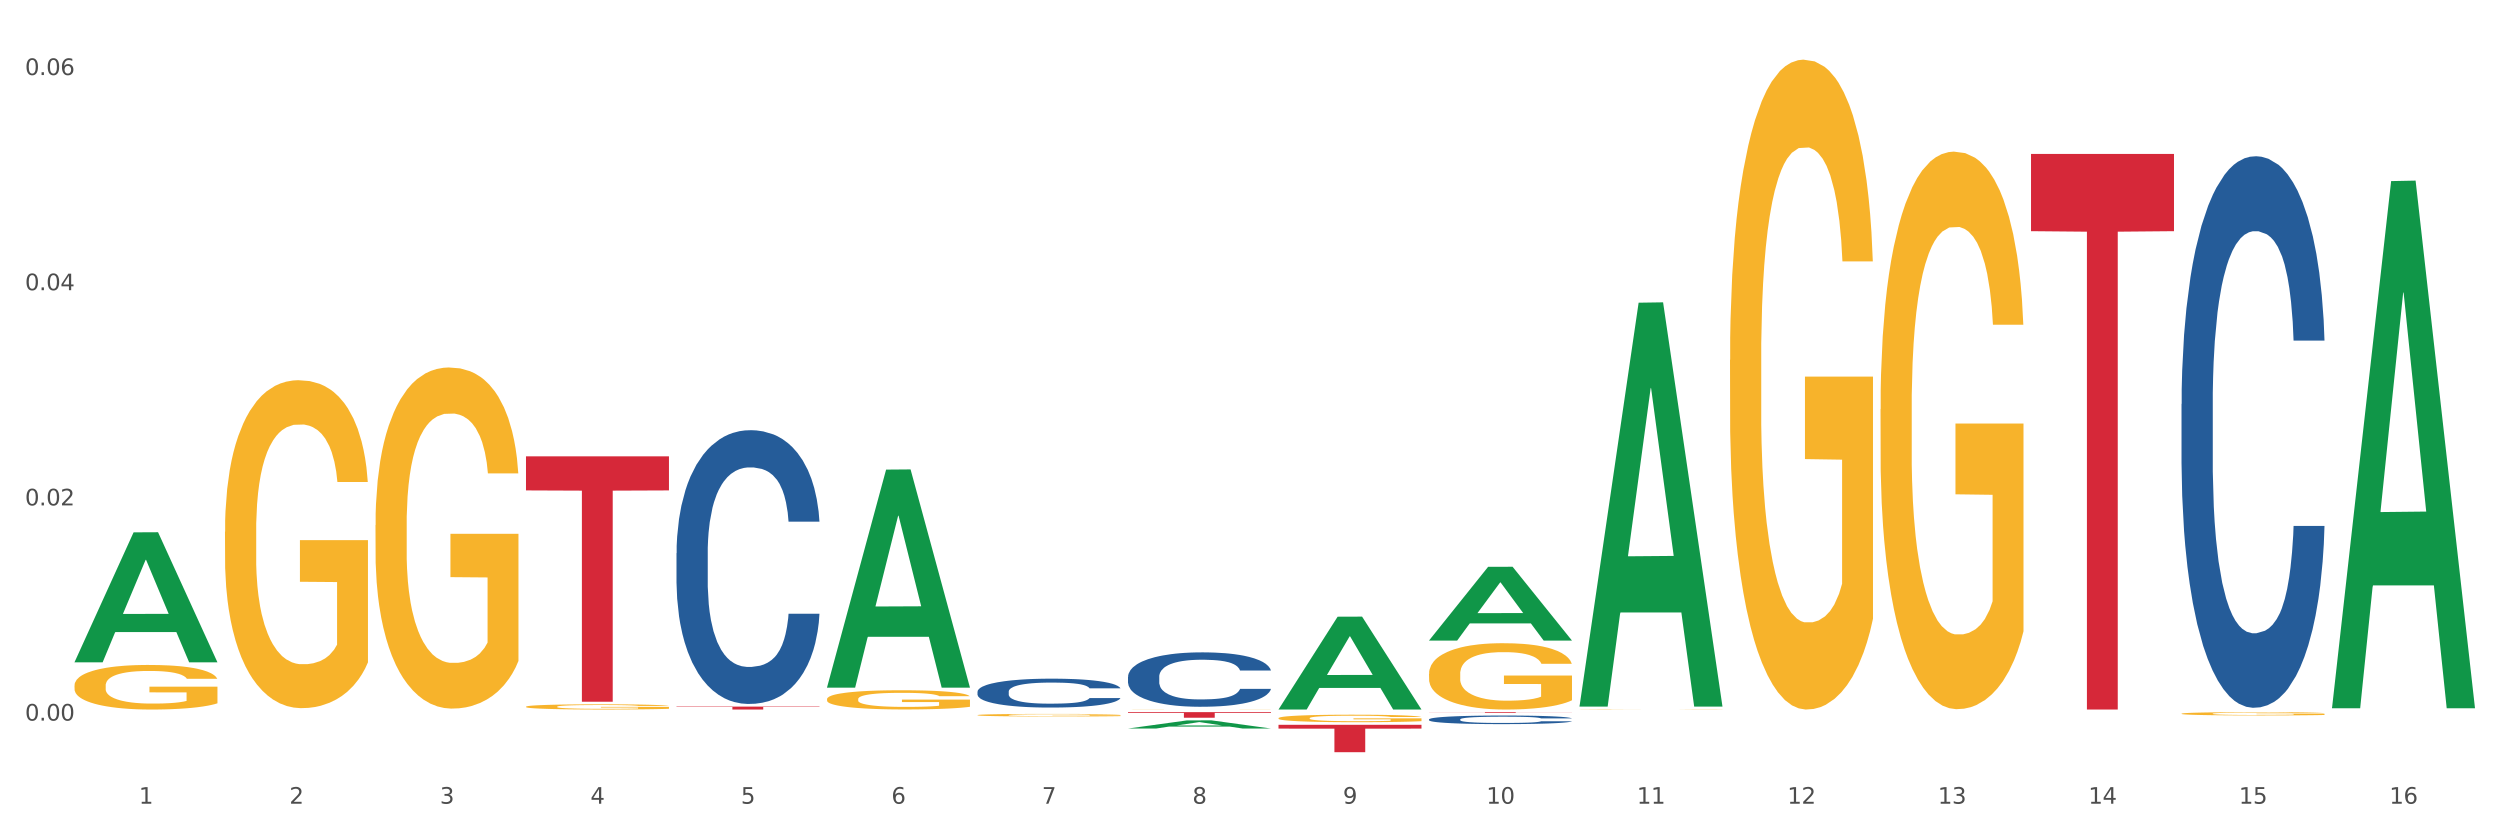
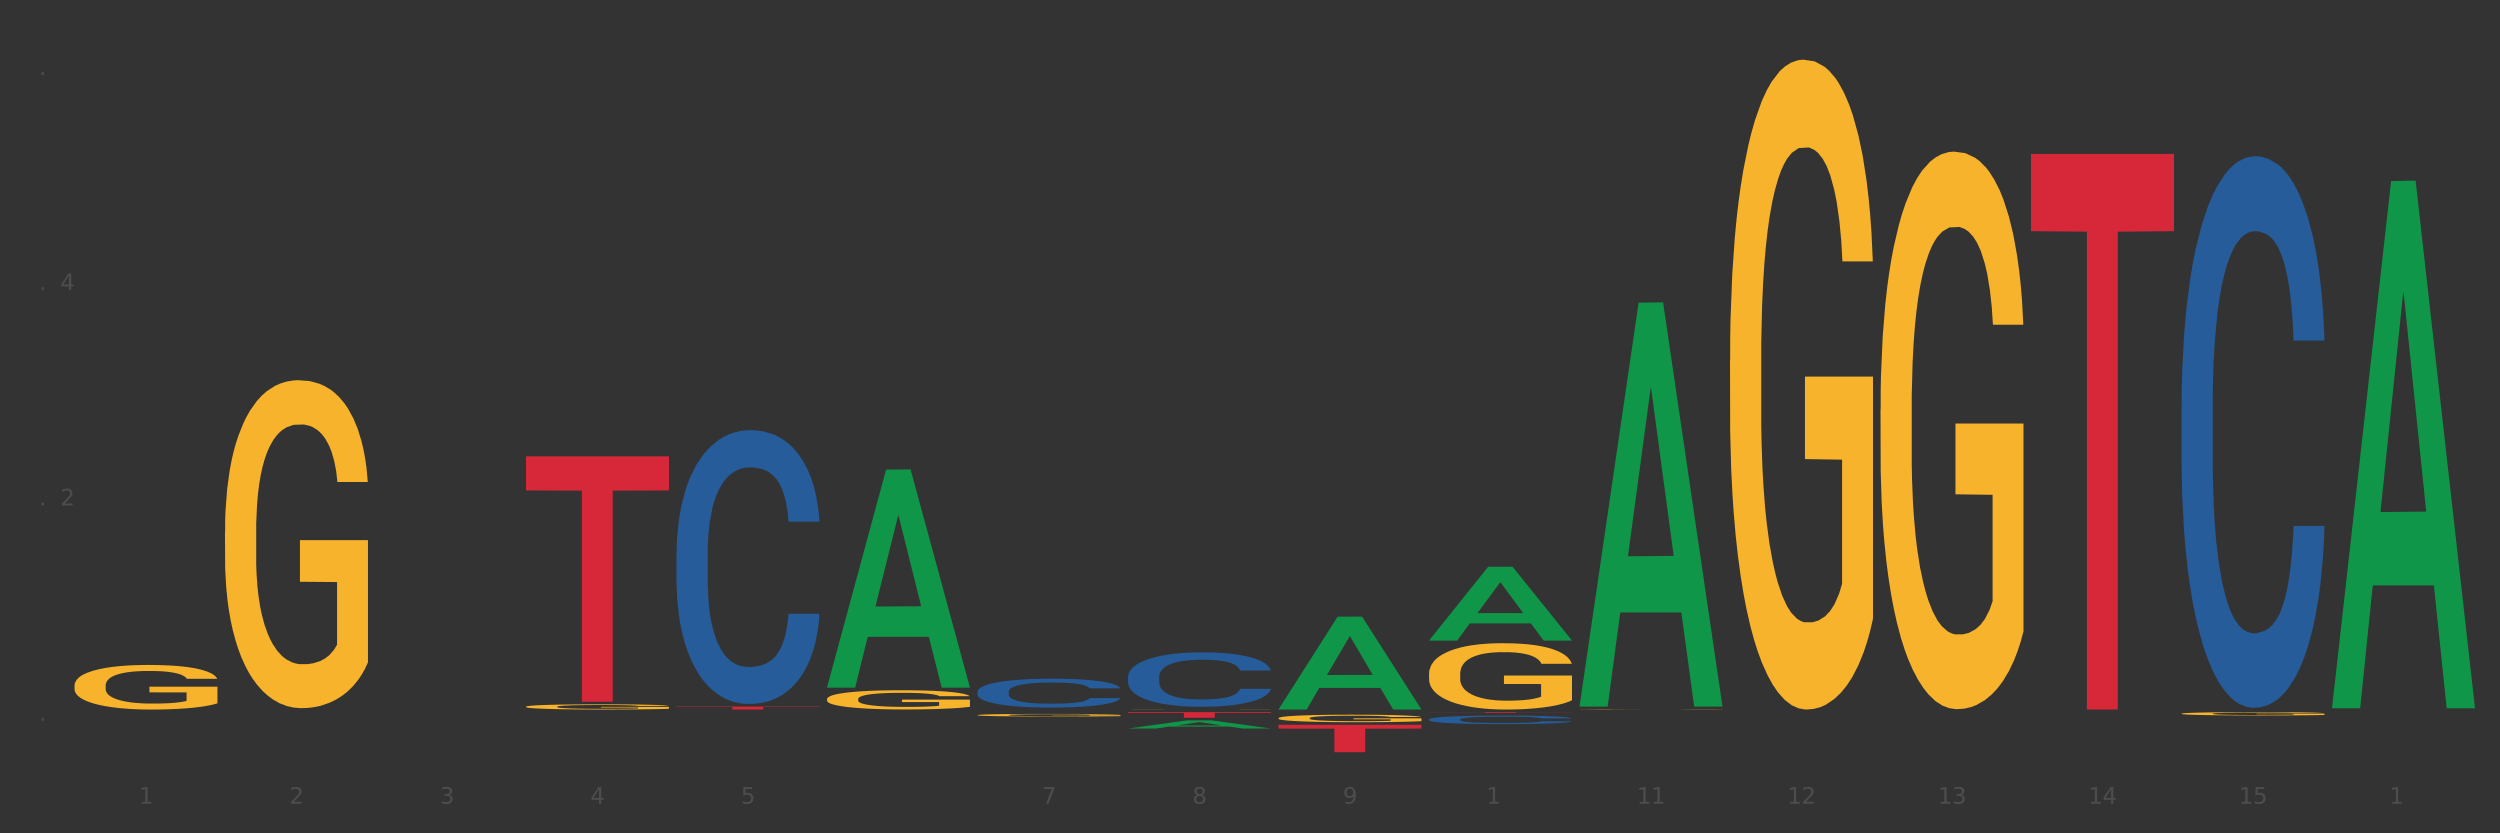
<svg xmlns="http://www.w3.org/2000/svg" xmlns:xlink="http://www.w3.org/1999/xlink" width="1080pt" height="360pt" viewBox="0 0 1080 360" version="1.1">
  <rect x="0" y="0" width="1080" height="360" fill="#333333" stroke="none" />
  <defs>
    <style type="text/css">*{stroke-linejoin: round; stroke-linecap: butt}</style>
  </defs>
  <g id="figure_1">
    <g id="patch_1">
-       <path d="M 0 360  L 1080 360  L 1080 0  L 0 0  z " style="fill: #ffffff; stroke: #ffffff; stroke-linejoin: miter" />
-     </g>
+       </g>
    <g id="axes_1">
      <g id="matplotlib.axis_1">
        <g id="xtick_1">
          <g id="text_1">
            <g style="fill: #4d4d4d" transform="translate(60.004 347.204) scale(0.096 -0.096)">
              <defs>
                <path id="DejaVuSans-31" d="M 794 531  L 1825 531  L 1825 4091  L 703 3866  L 703 4441  L 1819 4666  L 2450 4666  L 2450 531  L 3481 531  L 3481 0  L 794 0  L 794 531  z " transform="scale(0.016)" />
              </defs>
              <use xlink:href="#DejaVuSans-31" />
            </g>
          </g>
        </g>
        <g id="xtick_2">
          <g id="text_2">
            <g style="fill: #4d4d4d" transform="translate(125.021 347.204) scale(0.096 -0.096)">
              <defs>
                <path id="DejaVuSans-32" d="M 1228 531  L 3431 531  L 3431 0  L 469 0  L 469 531  Q 828 903 1448 1529  Q 2069 2156 2228 2338  Q 2531 2678 2651 2914  Q 2772 3150 2772 3378  Q 2772 3750 2511 3984  Q 2250 4219 1831 4219  Q 1534 4219 1204 4116  Q 875 4013 500 3803  L 500 4441  Q 881 4594 1212 4672  Q 1544 4750 1819 4750  Q 2544 4750 2975 4387  Q 3406 4025 3406 3419  Q 3406 3131 3298 2873  Q 3191 2616 2906 2266  Q 2828 2175 2409 1742  Q 1991 1309 1228 531  z " transform="scale(0.016)" />
              </defs>
              <use xlink:href="#DejaVuSans-32" />
            </g>
          </g>
        </g>
        <g id="xtick_3">
          <g id="text_3">
            <g style="fill: #4d4d4d" transform="translate(190.039 347.204) scale(0.096 -0.096)">
              <defs>
                <path id="DejaVuSans-33" d="M 2597 2516  Q 3050 2419 3304 2112  Q 3559 1806 3559 1356  Q 3559 666 3084 287  Q 2609 -91 1734 -91  Q 1441 -91 1130 -33  Q 819 25 488 141  L 488 750  Q 750 597 1062 519  Q 1375 441 1716 441  Q 2309 441 2620 675  Q 2931 909 2931 1356  Q 2931 1769 2642 2001  Q 2353 2234 1838 2234  L 1294 2234  L 1294 2753  L 1863 2753  Q 2328 2753 2575 2939  Q 2822 3125 2822 3475  Q 2822 3834 2567 4026  Q 2313 4219 1838 4219  Q 1578 4219 1281 4162  Q 984 4106 628 3988  L 628 4550  Q 988 4650 1302 4700  Q 1616 4750 1894 4750  Q 2613 4750 3031 4423  Q 3450 4097 3450 3541  Q 3450 3153 3228 2886  Q 3006 2619 2597 2516  z " transform="scale(0.016)" />
              </defs>
              <use xlink:href="#DejaVuSans-33" />
            </g>
          </g>
        </g>
        <g id="xtick_4">
          <g id="text_4">
            <g style="fill: #4d4d4d" transform="translate(255.056 347.204) scale(0.096 -0.096)">
              <defs>
                <path id="DejaVuSans-34" d="M 2419 4116  L 825 1625  L 2419 1625  L 2419 4116  z M 2253 4666  L 3047 4666  L 3047 1625  L 3713 1625  L 3713 1100  L 3047 1100  L 3047 0  L 2419 0  L 2419 1100  L 313 1100  L 313 1709  L 2253 4666  z " transform="scale(0.016)" />
              </defs>
              <use xlink:href="#DejaVuSans-34" />
            </g>
          </g>
        </g>
        <g id="xtick_5">
          <g id="text_5">
            <g style="fill: #4d4d4d" transform="translate(320.073 347.204) scale(0.096 -0.096)">
              <defs>
                <path id="DejaVuSans-35" d="M 691 4666  L 3169 4666  L 3169 4134  L 1269 4134  L 1269 2991  Q 1406 3038 1543 3061  Q 1681 3084 1819 3084  Q 2600 3084 3056 2656  Q 3513 2228 3513 1497  Q 3513 744 3044 326  Q 2575 -91 1722 -91  Q 1428 -91 1123 -41  Q 819 9 494 109  L 494 744  Q 775 591 1075 516  Q 1375 441 1709 441  Q 2250 441 2565 725  Q 2881 1009 2881 1497  Q 2881 1984 2565 2268  Q 2250 2553 1709 2553  Q 1456 2553 1204 2497  Q 953 2441 691 2322  L 691 4666  z " transform="scale(0.016)" />
              </defs>
              <use xlink:href="#DejaVuSans-35" />
            </g>
          </g>
        </g>
        <g id="xtick_6">
          <g id="text_6">
            <g style="fill: #4d4d4d" transform="translate(385.09 347.204) scale(0.096 -0.096)">
              <defs>
-                 <path id="DejaVuSans-36" d="M 2113 2584  Q 1688 2584 1439 2293  Q 1191 2003 1191 1497  Q 1191 994 1439 701  Q 1688 409 2113 409  Q 2538 409 2786 701  Q 3034 994 3034 1497  Q 3034 2003 2786 2293  Q 2538 2584 2113 2584  z M 3366 4563  L 3366 3988  Q 3128 4100 2886 4159  Q 2644 4219 2406 4219  Q 1781 4219 1451 3797  Q 1122 3375 1075 2522  Q 1259 2794 1537 2939  Q 1816 3084 2150 3084  Q 2853 3084 3261 2657  Q 3669 2231 3669 1497  Q 3669 778 3244 343  Q 2819 -91 2113 -91  Q 1303 -91 875 529  Q 447 1150 447 2328  Q 447 3434 972 4092  Q 1497 4750 2381 4750  Q 2619 4750 2861 4703  Q 3103 4656 3366 4563  z " transform="scale(0.016)" />
-               </defs>
+                 </defs>
              <use xlink:href="#DejaVuSans-36" />
            </g>
          </g>
        </g>
        <g id="xtick_7">
          <g id="text_7">
            <g style="fill: #4d4d4d" transform="translate(450.108 347.204) scale(0.096 -0.096)">
              <defs>
                <path id="DejaVuSans-37" d="M 525 4666  L 3525 4666  L 3525 4397  L 1831 0  L 1172 0  L 2766 4134  L 525 4134  L 525 4666  z " transform="scale(0.016)" />
              </defs>
              <use xlink:href="#DejaVuSans-37" />
            </g>
          </g>
        </g>
        <g id="xtick_8">
          <g id="text_8">
            <g style="fill: #4d4d4d" transform="translate(515.125 347.204) scale(0.096 -0.096)">
              <defs>
                <path id="DejaVuSans-38" d="M 2034 2216  Q 1584 2216 1326 1975  Q 1069 1734 1069 1313  Q 1069 891 1326 650  Q 1584 409 2034 409  Q 2484 409 2743 651  Q 3003 894 3003 1313  Q 3003 1734 2745 1975  Q 2488 2216 2034 2216  z M 1403 2484  Q 997 2584 770 2862  Q 544 3141 544 3541  Q 544 4100 942 4425  Q 1341 4750 2034 4750  Q 2731 4750 3128 4425  Q 3525 4100 3525 3541  Q 3525 3141 3298 2862  Q 3072 2584 2669 2484  Q 3125 2378 3379 2068  Q 3634 1759 3634 1313  Q 3634 634 3220 271  Q 2806 -91 2034 -91  Q 1263 -91 848 271  Q 434 634 434 1313  Q 434 1759 690 2068  Q 947 2378 1403 2484  z M 1172 3481  Q 1172 3119 1398 2916  Q 1625 2713 2034 2713  Q 2441 2713 2670 2916  Q 2900 3119 2900 3481  Q 2900 3844 2670 4047  Q 2441 4250 2034 4250  Q 1625 4250 1398 4047  Q 1172 3844 1172 3481  z " transform="scale(0.016)" />
              </defs>
              <use xlink:href="#DejaVuSans-38" />
            </g>
          </g>
        </g>
        <g id="xtick_9">
          <g id="text_9">
            <g style="fill: #4d4d4d" transform="translate(580.142 347.204) scale(0.096 -0.096)">
              <defs>
                <path id="DejaVuSans-39" d="M 703 97  L 703 672  Q 941 559 1184 500  Q 1428 441 1663 441  Q 2288 441 2617 861  Q 2947 1281 2994 2138  Q 2813 1869 2534 1725  Q 2256 1581 1919 1581  Q 1219 1581 811 2004  Q 403 2428 403 3163  Q 403 3881 828 4315  Q 1253 4750 1959 4750  Q 2769 4750 3195 4129  Q 3622 3509 3622 2328  Q 3622 1225 3098 567  Q 2575 -91 1691 -91  Q 1453 -91 1209 -44  Q 966 3 703 97  z M 1959 2075  Q 2384 2075 2632 2365  Q 2881 2656 2881 3163  Q 2881 3666 2632 3958  Q 2384 4250 1959 4250  Q 1534 4250 1286 3958  Q 1038 3666 1038 3163  Q 1038 2656 1286 2365  Q 1534 2075 1959 2075  z " transform="scale(0.016)" />
              </defs>
              <use xlink:href="#DejaVuSans-39" />
            </g>
          </g>
        </g>
        <g id="xtick_10">
          <g id="text_10">
            <g style="fill: #4d4d4d" transform="translate(642.105 347.204) scale(0.096 -0.096)">
              <defs>
-                 <path id="DejaVuSans-30" d="M 2034 4250  Q 1547 4250 1301 3770  Q 1056 3291 1056 2328  Q 1056 1369 1301 889  Q 1547 409 2034 409  Q 2525 409 2770 889  Q 3016 1369 3016 2328  Q 3016 3291 2770 3770  Q 2525 4250 2034 4250  z M 2034 4750  Q 2819 4750 3233 4129  Q 3647 3509 3647 2328  Q 3647 1150 3233 529  Q 2819 -91 2034 -91  Q 1250 -91 836 529  Q 422 1150 422 2328  Q 422 3509 836 4129  Q 1250 4750 2034 4750  z " transform="scale(0.016)" />
-               </defs>
+                 </defs>
              <use xlink:href="#DejaVuSans-31" />
              <use xlink:href="#DejaVuSans-30" transform="translate(63.623 0)" />
            </g>
          </g>
        </g>
        <g id="xtick_11">
          <g id="text_11">
            <g style="fill: #4d4d4d" transform="translate(707.123 347.204) scale(0.096 -0.096)">
              <use xlink:href="#DejaVuSans-31" />
              <use xlink:href="#DejaVuSans-31" transform="translate(63.623 0)" />
            </g>
          </g>
        </g>
        <g id="xtick_12">
          <g id="text_12">
            <g style="fill: #4d4d4d" transform="translate(772.14 347.204) scale(0.096 -0.096)">
              <use xlink:href="#DejaVuSans-31" />
              <use xlink:href="#DejaVuSans-32" transform="translate(63.623 0)" />
            </g>
          </g>
        </g>
        <g id="xtick_13">
          <g id="text_13">
            <g style="fill: #4d4d4d" transform="translate(837.157 347.204) scale(0.096 -0.096)">
              <use xlink:href="#DejaVuSans-31" />
              <use xlink:href="#DejaVuSans-33" transform="translate(63.623 0)" />
            </g>
          </g>
        </g>
        <g id="xtick_14">
          <g id="text_14">
            <g style="fill: #4d4d4d" transform="translate(902.174 347.204) scale(0.096 -0.096)">
              <use xlink:href="#DejaVuSans-31" />
              <use xlink:href="#DejaVuSans-34" transform="translate(63.623 0)" />
            </g>
          </g>
        </g>
        <g id="xtick_15">
          <g id="text_15">
            <g style="fill: #4d4d4d" transform="translate(967.192 347.204) scale(0.096 -0.096)">
              <use xlink:href="#DejaVuSans-31" />
              <use xlink:href="#DejaVuSans-35" transform="translate(63.623 0)" />
            </g>
          </g>
        </g>
        <g id="xtick_16">
          <g id="text_16">
            <g style="fill: #4d4d4d" transform="translate(1032.209 347.204) scale(0.096 -0.096)">
              <use xlink:href="#DejaVuSans-31" />
              <use xlink:href="#DejaVuSans-36" transform="translate(63.623 0)" />
            </g>
          </g>
        </g>
        <g id="xtick_17" />
        <g id="xtick_18" />
        <g id="xtick_19" />
        <g id="xtick_20" />
        <g id="xtick_21" />
        <g id="xtick_22" />
        <g id="xtick_23" />
        <g id="xtick_24" />
        <g id="xtick_25" />
        <g id="xtick_26" />
        <g id="xtick_27" />
        <g id="xtick_28" />
        <g id="xtick_29" />
        <g id="xtick_30" />
        <g id="xtick_31" />
      </g>
      <g id="matplotlib.axis_2">
        <g id="ytick_1">
          <g id="text_17">
            <g style="fill: #4d4d4d" transform="translate(10.8 311.299) scale(0.096 -0.096)">
              <defs>
                <path id="DejaVuSans-2e" d="M 684 794  L 1344 794  L 1344 0  L 684 0  L 684 794  z " transform="scale(0.016)" />
              </defs>
              <use xlink:href="#DejaVuSans-30" />
              <use xlink:href="#DejaVuSans-2e" transform="translate(63.623 0)" />
              <use xlink:href="#DejaVuSans-30" transform="translate(95.41 0)" />
              <use xlink:href="#DejaVuSans-30" transform="translate(159.033 0)" />
            </g>
          </g>
        </g>
        <g id="ytick_2">
          <g id="text_18">
            <g style="fill: #4d4d4d" transform="translate(10.8 218.338) scale(0.096 -0.096)">
              <use xlink:href="#DejaVuSans-30" />
              <use xlink:href="#DejaVuSans-2e" transform="translate(63.623 0)" />
              <use xlink:href="#DejaVuSans-30" transform="translate(95.41 0)" />
              <use xlink:href="#DejaVuSans-32" transform="translate(159.033 0)" />
            </g>
          </g>
        </g>
        <g id="ytick_3">
          <g id="text_19">
            <g style="fill: #4d4d4d" transform="translate(10.8 125.378) scale(0.096 -0.096)">
              <use xlink:href="#DejaVuSans-30" />
              <use xlink:href="#DejaVuSans-2e" transform="translate(63.623 0)" />
              <use xlink:href="#DejaVuSans-30" transform="translate(95.41 0)" />
              <use xlink:href="#DejaVuSans-34" transform="translate(159.033 0)" />
            </g>
          </g>
        </g>
        <g id="ytick_4">
          <g id="text_20">
            <g style="fill: #4d4d4d" transform="translate(10.8 32.418) scale(0.096 -0.096)">
              <use xlink:href="#DejaVuSans-30" />
              <use xlink:href="#DejaVuSans-2e" transform="translate(63.623 0)" />
              <use xlink:href="#DejaVuSans-30" transform="translate(95.41 0)" />
              <use xlink:href="#DejaVuSans-36" transform="translate(159.033 0)" />
            </g>
          </g>
        </g>
        <g id="ytick_5" />
        <g id="ytick_6" />
        <g id="ytick_7" />
      </g>
      <g id="PolyCollection_1">
-         <path d="M 32.175 286.026  L 32.239 285.973  L 57.709 229.973  L 68.28 229.92  L 93.941 286.132  L 81.715 286.132  L 76.176 273.042  L 49.877 273.042  L 49.686 273.253  L 44.337 286.132  L 32.175 286.132  L 32.175 286.026  L 53.188 265.23  L 72.864 265.178  L 63.122 241.901  L 62.995 241.796  L 62.867 241.954  L 53.125 265.178  L 53.188 265.23  L 32.175 286.026  z " clip-path="url(#p5e6d573445)" style="fill: #109648" />
        <path d="M 552.313 313.124  L 614.079 313.124  L 614.079 314.767  L 589.783 314.778  L 589.783 324.95  L 576.463 324.95  L 576.463 314.778  L 552.313 314.767  L 552.313 313.135  L 552.313 313.124  z " clip-path="url(#p5e6d573445)" style="fill: #d62839" />
        <path d="M 487.296 307.652  L 549.062 307.652  L 549.062 307.988  L 524.765 307.99  L 524.765 310.07  L 511.446 310.07  L 511.446 307.99  L 487.296 307.988  L 487.296 307.654  L 487.296 307.652  z " clip-path="url(#p5e6d573445)" style="fill: #d62839" />
        <path d="M 292.244 305.243  L 354.01 305.243  L 354.01 305.421  L 329.714 305.422  L 329.714 306.524  L 316.394 306.524  L 316.394 305.422  L 292.244 305.421  L 292.244 305.244  L 292.244 305.243  z " clip-path="url(#p5e6d573445)" style="fill: #d62839" />
        <path d="M 227.227 197.126  L 288.993 197.126  L 288.993 211.858  L 264.696 211.958  L 264.696 303.137  L 251.377 303.137  L 251.377 211.958  L 227.227 211.858  L 227.227 197.226  L 227.227 197.126  z " clip-path="url(#p5e6d573445)" style="fill: #d62839" />
        <path d="M 292.244 238.98  L 292.317 238.872  L 292.317 235.848  L 292.536 231.743  L 293.339 224.182  L 294.361 218.457  L 296.113 211.76  L 297.063 208.952  L 298.304 205.819  L 300.859 200.742  L 303.78 196.422  L 305.824 194.045  L 307.357 192.533  L 310.788 189.833  L 312.76 188.644  L 314.804 187.672  L 316.556 187.024  L 319.477 186.268  L 321.813 185.944  L 324.514 185.836  L 326.778 185.944  L 329.771 186.376  L 334.152 187.672  L 335.831 188.428  L 338.094 189.725  L 340.431 191.453  L 342.329 193.181  L 344.519 195.666  L 346.782 198.906  L 348.973 203.011  L 350.506 206.791  L 351.747 210.788  L 352.842 215.649  L 353.645 220.942  L 354.01 225.37  L 340.65 225.37  L 340.284 221.374  L 339.554 217.053  L 338.824 214.136  L 338.021 211.76  L 336.78 209.06  L 335.685 207.331  L 333.86 205.279  L 332.18 203.983  L 330.793 203.227  L 329.114 202.579  L 325.536 201.931  L 322.981 201.931  L 321.375 202.147  L 319.404 202.687  L 317.724 203.443  L 315.753 204.739  L 314.22 206.143  L 312.687 207.98  L 311.811 209.276  L 310.496 211.652  L 309.62 213.596  L 308.452 216.945  L 307.795 219.321  L 306.627 225.478  L 306.116 230.015  L 305.897 233.148  L 305.751 236.604  L 305.751 253.455  L 306.189 261.016  L 306.554 264.257  L 307.138 267.929  L 308.233 272.682  L 309.839 277.327  L 311.519 280.675  L 312.906 282.728  L 314.22 284.24  L 315.534 285.428  L 317.14 286.508  L 318.455 287.156  L 320.426 287.804  L 322.762 288.128  L 324.587 288.128  L 328.311 287.588  L 329.99 287.048  L 331.596 286.292  L 333.349 285.104  L 334.736 283.808  L 335.539 282.836  L 336.853 280.783  L 337.875 278.623  L 338.751 276.138  L 339.335 273.978  L 339.992 270.738  L 340.504 267.065  L 340.65 265.121  L 354.01 265.121  L 353.718 269.009  L 353.207 272.79  L 352.185 277.867  L 351.382 280.783  L 350.141 284.348  L 348.827 287.372  L 347.001 290.721  L 345.322 293.205  L 343.57 295.366  L 341.672 297.31  L 338.24 300.01  L 336.999 300.766  L 334.371 302.063  L 332.326 302.819  L 329.333 303.575  L 326.267 304.007  L 323.054 304.115  L 320.207 303.899  L 317.067 303.251  L 315.096 302.603  L 312.906 301.631  L 310.35 300.118  L 307.941 298.282  L 305.678 296.122  L 303.561 293.637  L 301.589 290.829  L 299.034 286.184  L 297.136 281.647  L 295.748 277.435  L 294.799 273.87  L 293.85 269.333  L 293.339 266.201  L 292.536 258.64  L 292.244 251.619  L 292.244 238.98  z " clip-path="url(#p5e6d573445)" style="fill: #255c99" />
        <path d="M 422.278 298.793  L 422.351 298.781  L 422.351 298.462  L 422.57 298.029  L 423.374 297.23  L 424.396 296.626  L 426.148 295.919  L 427.097 295.623  L 428.338 295.292  L 430.894 294.756  L 433.814 294.3  L 435.858 294.049  L 437.391 293.889  L 440.823 293.604  L 442.794 293.479  L 444.839 293.376  L 446.591 293.308  L 449.511 293.228  L 451.847 293.194  L 454.549 293.182  L 456.812 293.194  L 459.806 293.239  L 464.186 293.376  L 465.865 293.456  L 468.129 293.593  L 470.465 293.775  L 472.363 293.958  L 474.554 294.22  L 476.817 294.562  L 479.007 294.995  L 480.54 295.394  L 481.782 295.816  L 482.877 296.33  L 483.68 296.888  L 484.045 297.356  L 470.684 297.356  L 470.319 296.934  L 469.589 296.478  L 468.859 296.17  L 468.056 295.919  L 466.814 295.634  L 465.719 295.451  L 463.894 295.235  L 462.215 295.098  L 460.828 295.018  L 459.148 294.95  L 455.571 294.881  L 453.016 294.881  L 451.409 294.904  L 449.438 294.961  L 447.759 295.041  L 445.788 295.178  L 444.254 295.326  L 442.721 295.52  L 441.845 295.657  L 440.531 295.908  L 439.655 296.113  L 438.487 296.466  L 437.83 296.717  L 436.661 297.367  L 436.15 297.846  L 435.931 298.177  L 435.785 298.542  L 435.785 300.321  L 436.223 301.119  L 436.588 301.461  L 437.172 301.849  L 438.268 302.351  L 439.874 302.841  L 441.553 303.194  L 442.94 303.411  L 444.254 303.571  L 445.569 303.696  L 447.175 303.81  L 448.489 303.879  L 450.46 303.947  L 452.797 303.981  L 454.622 303.981  L 458.345 303.924  L 460.025 303.867  L 461.631 303.787  L 463.383 303.662  L 464.77 303.525  L 465.573 303.423  L 466.887 303.206  L 467.91 302.978  L 468.786 302.716  L 469.37 302.487  L 470.027 302.145  L 470.538 301.758  L 470.684 301.552  L 484.045 301.552  L 483.753 301.963  L 483.242 302.362  L 482.22 302.898  L 481.416 303.206  L 480.175 303.582  L 478.861 303.902  L 477.036 304.255  L 475.357 304.517  L 473.604 304.745  L 471.706 304.951  L 468.275 305.236  L 467.034 305.316  L 464.405 305.452  L 462.361 305.532  L 459.367 305.612  L 456.301 305.658  L 453.089 305.669  L 450.241 305.646  L 447.102 305.578  L 445.131 305.509  L 442.94 305.407  L 440.385 305.247  L 437.976 305.053  L 435.712 304.825  L 433.595 304.563  L 431.624 304.266  L 429.068 303.776  L 427.17 303.297  L 425.783 302.852  L 424.834 302.476  L 423.885 301.997  L 423.374 301.666  L 422.57 300.868  L 422.278 300.127  L 422.278 298.793  z " clip-path="url(#p5e6d573445)" style="fill: #255c99" />
        <path d="M 487.296 292.381  L 487.369 292.36  L 487.369 291.758  L 487.588 290.943  L 488.391 289.439  L 489.413 288.301  L 491.165 286.97  L 492.114 286.412  L 493.356 285.789  L 495.911 284.78  L 498.831 283.921  L 500.876 283.449  L 502.409 283.148  L 505.84 282.611  L 507.811 282.375  L 509.856 282.182  L 511.608 282.053  L 514.528 281.903  L 516.865 281.838  L 519.566 281.817  L 521.829 281.838  L 524.823 281.924  L 529.203 282.182  L 530.883 282.332  L 533.146 282.59  L 535.482 282.933  L 537.38 283.277  L 539.571 283.771  L 541.834 284.415  L 544.024 285.231  L 545.558 285.982  L 546.799 286.777  L 547.894 287.743  L 548.697 288.795  L 549.062 289.676  L 535.701 289.676  L 535.336 288.881  L 534.606 288.022  L 533.876 287.443  L 533.073 286.97  L 531.832 286.433  L 530.737 286.09  L 528.911 285.682  L 527.232 285.424  L 525.845 285.274  L 524.166 285.145  L 520.588 285.016  L 518.033 285.016  L 516.427 285.059  L 514.455 285.167  L 512.776 285.317  L 510.805 285.575  L 509.272 285.854  L 507.738 286.219  L 506.862 286.476  L 505.548 286.949  L 504.672 287.335  L 503.504 288.001  L 502.847 288.473  L 501.679 289.697  L 501.168 290.599  L 500.949 291.222  L 500.803 291.909  L 500.803 295.258  L 501.241 296.761  L 501.606 297.406  L 502.19 298.136  L 503.285 299.08  L 504.891 300.004  L 506.57 300.669  L 507.957 301.077  L 509.272 301.378  L 510.586 301.614  L 512.192 301.829  L 513.506 301.958  L 515.478 302.087  L 517.814 302.151  L 519.639 302.151  L 523.363 302.044  L 525.042 301.936  L 526.648 301.786  L 528.4 301.55  L 529.787 301.292  L 530.591 301.099  L 531.905 300.691  L 532.927 300.261  L 533.803 299.768  L 534.387 299.338  L 535.044 298.694  L 535.555 297.964  L 535.701 297.577  L 549.062 297.577  L 548.77 298.35  L 548.259 299.102  L 547.237 300.111  L 546.434 300.691  L 545.193 301.399  L 543.878 302.001  L 542.053 302.666  L 540.374 303.16  L 538.622 303.59  L 536.723 303.976  L 533.292 304.513  L 532.051 304.663  L 529.422 304.921  L 527.378 305.071  L 524.385 305.221  L 521.318 305.307  L 518.106 305.329  L 515.258 305.286  L 512.119 305.157  L 510.148 305.028  L 507.957 304.835  L 505.402 304.534  L 502.993 304.169  L 500.73 303.74  L 498.612 303.246  L 496.641 302.688  L 494.086 301.764  L 492.187 300.863  L 490.8 300.025  L 489.851 299.317  L 488.902 298.415  L 488.391 297.792  L 487.588 296.289  L 487.296 294.893  L 487.296 292.381  z " clip-path="url(#p5e6d573445)" style="fill: #255c99" />
        <path d="M 617.33 310.774  L 617.403 310.771  L 617.403 310.676  L 617.622 310.547  L 618.425 310.309  L 619.447 310.13  L 621.2 309.919  L 622.149 309.831  L 623.39 309.733  L 625.945 309.573  L 628.866 309.438  L 630.91 309.363  L 632.443 309.316  L 635.875 309.231  L 637.846 309.194  L 639.89 309.163  L 641.642 309.143  L 644.563 309.119  L 646.899 309.109  L 649.601 309.105  L 651.864 309.109  L 654.857 309.122  L 659.238 309.163  L 660.917 309.187  L 663.18 309.228  L 665.517 309.282  L 667.415 309.336  L 669.605 309.414  L 671.869 309.516  L 674.059 309.645  L 675.592 309.763  L 676.833 309.889  L 677.928 310.042  L 678.732 310.208  L 679.097 310.347  L 665.736 310.347  L 665.371 310.221  L 664.641 310.086  L 663.91 309.994  L 663.107 309.919  L 661.866 309.835  L 660.771 309.78  L 658.946 309.716  L 657.267 309.675  L 655.879 309.652  L 654.2 309.631  L 650.623 309.611  L 648.067 309.611  L 646.461 309.618  L 644.49 309.635  L 642.811 309.658  L 640.839 309.699  L 639.306 309.743  L 637.773 309.801  L 636.897 309.841  L 635.583 309.916  L 634.707 309.977  L 633.538 310.082  L 632.881 310.157  L 631.713 310.35  L 631.202 310.493  L 630.983 310.591  L 630.837 310.7  L 630.837 311.229  L 631.275 311.466  L 631.64 311.568  L 632.224 311.683  L 633.319 311.832  L 634.926 311.978  L 636.605 312.083  L 637.992 312.148  L 639.306 312.195  L 640.62 312.233  L 642.227 312.266  L 643.541 312.287  L 645.512 312.307  L 647.848 312.317  L 649.674 312.317  L 653.397 312.3  L 655.076 312.283  L 656.683 312.26  L 658.435 312.222  L 659.822 312.182  L 660.625 312.151  L 661.939 312.087  L 662.961 312.019  L 663.837 311.941  L 664.422 311.873  L 665.079 311.771  L 665.59 311.656  L 665.736 311.595  L 679.097 311.595  L 678.805 311.717  L 678.293 311.836  L 677.271 311.995  L 676.468 312.087  L 675.227 312.199  L 673.913 312.294  L 672.088 312.399  L 670.408 312.477  L 668.656 312.545  L 666.758 312.606  L 663.326 312.69  L 662.085 312.714  L 659.457 312.755  L 657.413 312.779  L 654.419 312.802  L 651.353 312.816  L 648.14 312.819  L 645.293 312.813  L 642.154 312.792  L 640.182 312.772  L 637.992 312.741  L 635.437 312.694  L 633.027 312.636  L 630.764 312.568  L 628.647 312.49  L 626.675 312.402  L 624.12 312.256  L 622.222 312.114  L 620.835 311.982  L 619.886 311.87  L 618.936 311.727  L 618.425 311.629  L 617.622 311.391  L 617.33 311.171  L 617.33 310.774  z " clip-path="url(#p5e6d573445)" style="fill: #255c99" />
        <path d="M 942.416 174.554  L 942.489 174.337  L 942.489 168.244  L 942.708 159.975  L 943.512 144.742  L 944.534 133.209  L 946.286 119.717  L 947.235 114.06  L 948.476 107.749  L 951.032 97.521  L 953.952 88.817  L 955.996 84.03  L 957.529 80.983  L 960.961 75.543  L 962.932 73.149  L 964.976 71.191  L 966.729 69.885  L 969.649 68.362  L 971.985 67.709  L 974.687 67.492  L 976.95 67.709  L 979.943 68.58  L 984.324 71.191  L 986.003 72.714  L 988.267 75.325  L 990.603 78.807  L 992.501 82.289  L 994.691 87.294  L 996.955 93.822  L 999.145 102.091  L 1000.678 109.707  L 1001.919 117.759  L 1003.015 127.551  L 1003.818 138.214  L 1004.183 147.136  L 990.822 147.136  L 990.457 139.084  L 989.727 130.38  L 988.997 124.505  L 988.194 119.717  L 986.952 114.277  L 985.857 110.795  L 984.032 106.661  L 982.353 104.05  L 980.966 102.526  L 979.286 101.221  L 975.709 99.915  L 973.154 99.915  L 971.547 100.35  L 969.576 101.438  L 967.897 102.962  L 965.926 105.573  L 964.392 108.402  L 962.859 112.101  L 961.983 114.712  L 960.669 119.5  L 959.793 123.417  L 958.625 130.162  L 957.967 134.95  L 956.799 147.353  L 956.288 156.493  L 956.069 162.803  L 955.923 169.767  L 955.923 203.714  L 956.361 218.946  L 956.726 225.474  L 957.31 232.873  L 958.406 242.448  L 960.012 251.805  L 961.691 258.551  L 963.078 262.685  L 964.392 265.732  L 965.707 268.125  L 967.313 270.301  L 968.627 271.607  L 970.598 272.913  L 972.935 273.565  L 974.76 273.565  L 978.483 272.477  L 980.163 271.389  L 981.769 269.866  L 983.521 267.472  L 984.908 264.861  L 985.711 262.903  L 987.025 258.768  L 988.048 254.416  L 988.924 249.411  L 989.508 245.059  L 990.165 238.531  L 990.676 231.132  L 990.822 227.215  L 1004.183 227.215  L 1003.891 235.049  L 1003.38 242.665  L 1002.358 252.893  L 1001.554 258.768  L 1000.313 265.949  L 998.999 272.042  L 997.174 278.788  L 995.495 283.793  L 993.742 288.145  L 991.844 292.062  L 988.413 297.502  L 987.171 299.026  L 984.543 301.637  L 982.499 303.16  L 979.505 304.683  L 976.439 305.554  L 973.227 305.771  L 970.379 305.336  L 967.24 304.03  L 965.268 302.725  L 963.078 300.766  L 960.523 297.72  L 958.114 294.021  L 955.85 289.668  L 953.733 284.663  L 951.762 279.006  L 949.206 269.649  L 947.308 260.509  L 945.921 252.022  L 944.972 244.841  L 944.023 235.702  L 943.512 229.391  L 942.708 214.159  L 942.416 200.014  L 942.416 174.554  z " clip-path="url(#p5e6d573445)" style="fill: #255c99" />
        <path d="M 97.192 229.714  L 97.265 229.585  L 97.265 224.927  L 97.411 220.916  L 98.14 211.211  L 99.234 203.189  L 100.036 198.919  L 100.838 195.425  L 101.786 191.931  L 102.953 188.308  L 105.068 183.003  L 106.381 180.286  L 107.985 177.439  L 110.902 173.299  L 113.017 170.97  L 115.204 169.029  L 118.778 166.7  L 121.111 165.664  L 123.591 164.888  L 126.58 164.37  L 128.841 164.241  L 133.8 164.629  L 138.03 165.794  L 140.071 166.7  L 142.697 168.252  L 144.082 169.287  L 146.343 171.358  L 148.676 174.075  L 150.281 176.404  L 152.687 180.803  L 154.51 185.203  L 156.188 190.637  L 157.063 194.39  L 157.719 197.883  L 158.302 201.895  L 158.886 208.235  L 145.759 208.235  L 145.249 203.706  L 144.447 199.436  L 143.28 195.296  L 142.259 192.708  L 140.509 189.473  L 138.905 187.403  L 137.227 185.85  L 135.185 184.556  L 133.581 183.909  L 131.321 183.391  L 126.872 183.521  L 123.882 184.556  L 121.84 185.85  L 120.528 187.014  L 119.361 188.308  L 118.048 190.12  L 116.517 192.837  L 115.423 195.296  L 114.329 198.401  L 113.454 201.506  L 112.652 205.13  L 111.996 209.011  L 111.485 213.023  L 111.048 217.939  L 110.683 226.091  L 110.683 243.818  L 110.829 247.829  L 111.194 253.135  L 111.631 257.146  L 112.36 261.933  L 113.017 265.168  L 114.256 269.826  L 115.642 273.708  L 116.736 276.167  L 117.83 278.237  L 119.726 281.084  L 121.84 283.413  L 123.664 284.836  L 126.143 286.13  L 127.82 286.648  L 129.279 286.906  L 132.852 286.906  L 135.404 286.518  L 138.248 285.612  L 140.436 284.448  L 142.259 283.025  L 144.301 280.695  L 145.614 278.496  L 145.614 251.452  L 129.57 251.323  L 129.57 233.337  L 158.959 233.337  L 158.959 286.13  L 157.719 288.847  L 156.333 291.306  L 154.875 293.505  L 152.687 296.223  L 150.062 298.811  L 147.728 300.622  L 145.249 302.175  L 142.332 303.598  L 138.54 304.892  L 136.206 305.41  L 133.289 305.798  L 129.862 305.927  L 126.872 305.668  L 123.955 305.022  L 120.892 303.857  L 117.903 302.175  L 115.642 300.493  L 113.381 298.422  L 110.975 295.705  L 109.079 293.117  L 107.62 290.788  L 106.016 287.812  L 104.266 283.93  L 102.953 280.437  L 101.786 276.814  L 100.547 272.155  L 99.672 268.144  L 98.797 263.098  L 98.286 259.346  L 97.703 253.523  L 97.265 245.371  L 97.192 229.714  z " clip-path="url(#p5e6d573445)" style="fill: #f7b32b" />
        <path d="M 942.416 308.306  L 942.489 308.305  L 942.489 308.258  L 942.635 308.218  L 943.364 308.121  L 944.458 308.041  L 945.26 307.998  L 946.063 307.963  L 947.011 307.928  L 948.177 307.892  L 950.292 307.839  L 951.605 307.812  L 953.209 307.783  L 956.126 307.742  L 958.241 307.719  L 960.429 307.699  L 964.002 307.676  L 966.335 307.666  L 968.815 307.658  L 971.805 307.653  L 974.065 307.652  L 979.024 307.655  L 983.254 307.667  L 985.296 307.676  L 987.921 307.692  L 989.306 307.702  L 991.567 307.723  L 993.901 307.75  L 995.505 307.773  L 997.911 307.817  L 999.734 307.861  L 1001.412 307.915  L 1002.287 307.953  L 1002.943 307.988  L 1003.526 308.028  L 1004.11 308.091  L 990.984 308.091  L 990.473 308.046  L 989.671 308.003  L 988.504 307.962  L 987.483 307.936  L 985.733 307.904  L 984.129 307.883  L 982.451 307.868  L 980.41 307.855  L 978.805 307.848  L 976.545 307.843  L 972.096 307.844  L 969.106 307.855  L 967.065 307.868  L 965.752 307.879  L 964.585 307.892  L 963.273 307.91  L 961.741 307.937  L 960.647 307.962  L 959.553 307.993  L 958.678 308.024  L 957.876 308.06  L 957.22 308.099  L 956.709 308.139  L 956.272 308.188  L 955.907 308.27  L 955.907 308.447  L 956.053 308.487  L 956.418 308.54  L 956.855 308.58  L 957.585 308.628  L 958.241 308.66  L 959.481 308.707  L 960.866 308.746  L 961.96 308.77  L 963.054 308.791  L 964.95 308.819  L 967.065 308.843  L 968.888 308.857  L 971.367 308.87  L 973.044 308.875  L 974.503 308.878  L 978.076 308.878  L 980.628 308.874  L 983.472 308.865  L 985.66 308.853  L 987.483 308.839  L 989.525 308.816  L 990.838 308.794  L 990.838 308.523  L 974.795 308.522  L 974.795 308.342  L 1004.183 308.342  L 1004.183 308.87  L 1002.943 308.897  L 1001.558 308.922  L 1000.099 308.944  L 997.911 308.971  L 995.286 308.997  L 992.953 309.015  L 990.473 309.03  L 987.556 309.045  L 983.764 309.057  L 981.431 309.063  L 978.514 309.067  L 975.086 309.068  L 972.096 309.065  L 969.179 309.059  L 966.117 309.047  L 963.127 309.03  L 960.866 309.013  L 958.605 308.993  L 956.199 308.966  L 954.303 308.94  L 952.844 308.916  L 951.24 308.887  L 949.49 308.848  L 948.177 308.813  L 947.011 308.777  L 945.771 308.73  L 944.896 308.69  L 944.021 308.64  L 943.51 308.602  L 942.927 308.544  L 942.489 308.462  L 942.416 308.306  z " clip-path="url(#p5e6d573445)" style="fill: #f7b32b" />
        <path d="M 812.382 176.803  L 812.455 176.583  L 812.455 168.664  L 812.601 161.845  L 813.33 145.346  L 814.424 131.707  L 815.226 124.448  L 816.028 118.509  L 816.976 112.569  L 818.143 106.41  L 820.258 97.391  L 821.57 92.771  L 823.175 87.932  L 826.092 80.892  L 828.206 76.933  L 830.394 73.633  L 833.967 69.674  L 836.301 67.914  L 838.78 66.594  L 841.77 65.714  L 844.031 65.494  L 848.99 66.154  L 853.219 68.134  L 855.261 69.674  L 857.886 72.313  L 859.272 74.073  L 861.532 77.593  L 863.866 82.212  L 865.47 86.172  L 867.877 93.651  L 869.7 101.13  L 871.377 110.37  L 872.252 116.749  L 872.909 122.688  L 873.492 129.508  L 874.075 140.287  L 860.949 140.287  L 860.439 132.587  L 859.636 125.328  L 858.47 118.289  L 857.449 113.889  L 855.699 108.39  L 854.094 104.87  L 852.417 102.23  L 850.375 100.031  L 848.771 98.931  L 846.51 98.051  L 842.062 98.271  L 839.072 100.031  L 837.03 102.23  L 835.717 104.21  L 834.551 106.41  L 833.238 109.49  L 831.707 114.109  L 830.613 118.289  L 829.519 123.568  L 828.644 128.848  L 827.842 135.007  L 827.185 141.607  L 826.675 148.426  L 826.237 156.785  L 825.873 170.644  L 825.873 200.781  L 826.019 207.6  L 826.383 216.619  L 826.821 223.439  L 827.55 231.578  L 828.206 237.077  L 829.446 244.996  L 830.832 251.596  L 831.925 255.775  L 833.019 259.295  L 834.915 264.135  L 837.03 268.094  L 838.853 270.514  L 841.333 272.714  L 843.01 273.594  L 844.468 274.034  L 848.042 274.034  L 850.594 273.374  L 853.438 271.834  L 855.626 269.854  L 857.449 267.434  L 859.491 263.475  L 860.803 259.735  L 860.803 213.76  L 844.76 213.54  L 844.76 182.963  L 874.148 182.963  L 874.148 272.714  L 872.909 277.333  L 871.523 281.513  L 870.065 285.253  L 867.877 289.872  L 865.252 294.272  L 862.918 297.351  L 860.439 299.991  L 857.522 302.411  L 853.73 304.611  L 851.396 305.491  L 848.479 306.151  L 845.052 306.371  L 842.062 305.931  L 839.145 304.831  L 836.082 302.851  L 833.092 299.991  L 830.832 297.131  L 828.571 293.612  L 826.164 288.992  L 824.268 284.593  L 822.81 280.633  L 821.206 275.574  L 819.455 268.974  L 818.143 263.035  L 816.976 256.875  L 815.736 248.956  L 814.861 242.137  L 813.986 233.558  L 813.476 227.178  L 812.892 217.279  L 812.455 203.421  L 812.382 176.803  z " clip-path="url(#p5e6d573445)" style="fill: #f7b32b" />
        <path d="M 747.365 155.501  L 747.438 155.244  L 747.438 146.014  L 747.583 138.065  L 748.313 118.835  L 749.407 102.938  L 750.209 94.476  L 751.011 87.553  L 751.959 80.63  L 753.126 73.451  L 755.24 62.938  L 756.553 57.554  L 758.157 51.913  L 761.074 43.708  L 763.189 39.093  L 765.377 35.247  L 768.95 30.631  L 771.284 28.58  L 773.763 27.042  L 776.753 26.016  L 779.014 25.759  L 783.972 26.529  L 788.202 28.836  L 790.244 30.631  L 792.869 33.708  L 794.255 35.759  L 796.515 39.862  L 798.849 45.246  L 800.453 49.862  L 802.86 58.579  L 804.683 67.297  L 806.36 78.066  L 807.235 85.502  L 807.891 92.425  L 808.475 100.374  L 809.058 112.938  L 795.932 112.938  L 795.421 103.963  L 794.619 95.502  L 793.452 87.297  L 792.432 82.169  L 790.681 75.759  L 789.077 71.656  L 787.4 68.579  L 785.358 66.015  L 783.754 64.733  L 781.493 63.708  L 777.045 63.964  L 774.055 66.015  L 772.013 68.579  L 770.7 70.887  L 769.533 73.451  L 768.221 77.041  L 766.689 82.425  L 765.596 87.297  L 764.502 93.451  L 763.627 99.604  L 762.824 106.784  L 762.168 114.476  L 761.658 122.425  L 761.22 132.168  L 760.856 148.322  L 760.856 183.449  L 761.001 191.398  L 761.366 201.91  L 761.804 209.859  L 762.533 219.346  L 763.189 225.756  L 764.429 234.987  L 765.814 242.679  L 766.908 247.551  L 768.002 251.653  L 769.898 257.294  L 772.013 261.909  L 773.836 264.73  L 776.315 267.294  L 777.993 268.319  L 779.451 268.832  L 783.024 268.832  L 785.577 268.063  L 788.421 266.268  L 790.608 263.961  L 792.432 261.14  L 794.473 256.525  L 795.786 252.166  L 795.786 198.577  L 779.743 198.321  L 779.743 162.68  L 809.131 162.68  L 809.131 267.294  L 807.891 272.678  L 806.506 277.55  L 805.047 281.909  L 802.86 287.294  L 800.234 292.422  L 797.901 296.011  L 795.421 299.088  L 792.504 301.909  L 788.712 304.473  L 786.379 305.498  L 783.462 306.268  L 780.034 306.524  L 777.045 306.011  L 774.128 304.729  L 771.065 302.421  L 768.075 299.088  L 765.814 295.755  L 763.554 291.652  L 761.147 286.268  L 759.251 281.14  L 757.793 276.524  L 756.188 270.627  L 754.438 262.935  L 753.126 256.012  L 751.959 248.833  L 750.719 239.602  L 749.844 231.653  L 748.969 221.654  L 748.459 214.218  L 747.875 202.68  L 747.438 186.526  L 747.365 155.501  z " clip-path="url(#p5e6d573445)" style="fill: #f7b32b" />
        <path d="M 682.347 306.452  L 682.42 306.452  L 682.42 306.447  L 682.566 306.444  L 683.295 306.434  L 684.389 306.427  L 685.191 306.423  L 685.994 306.419  L 686.942 306.416  L 688.108 306.413  L 690.223 306.408  L 691.536 306.405  L 693.14 306.402  L 696.057 306.399  L 698.172 306.396  L 700.36 306.395  L 703.933 306.392  L 706.266 306.391  L 708.746 306.391  L 711.736 306.39  L 713.996 306.39  L 718.955 306.39  L 723.185 306.391  L 725.227 306.392  L 727.852 306.394  L 729.237 306.395  L 731.498 306.397  L 733.832 306.399  L 735.436 306.402  L 737.842 306.406  L 739.665 306.41  L 741.343 306.415  L 742.218 306.419  L 742.874 306.422  L 743.457 306.426  L 744.041 306.432  L 730.915 306.432  L 730.404 306.427  L 729.602 306.423  L 728.435 306.419  L 727.414 306.417  L 725.664 306.414  L 724.06 306.412  L 722.383 306.41  L 720.341 306.409  L 718.736 306.409  L 716.476 306.408  L 712.027 306.408  L 709.037 306.409  L 706.996 306.41  L 705.683 306.412  L 704.516 306.413  L 703.204 306.414  L 701.672 306.417  L 700.578 306.419  L 699.484 306.422  L 698.609 306.425  L 697.807 306.429  L 697.151 306.432  L 696.64 306.436  L 696.203 306.441  L 695.838 306.448  L 695.838 306.465  L 695.984 306.469  L 696.349 306.474  L 696.786 306.478  L 697.516 306.482  L 698.172 306.485  L 699.412 306.49  L 700.797 306.493  L 701.891 306.496  L 702.985 306.498  L 704.881 306.5  L 706.996 306.503  L 708.819 306.504  L 711.298 306.505  L 712.975 306.506  L 714.434 306.506  L 718.007 306.506  L 720.559 306.506  L 723.403 306.505  L 725.591 306.504  L 727.414 306.502  L 729.456 306.5  L 730.769 306.498  L 730.769 306.472  L 714.726 306.472  L 714.726 306.455  L 744.114 306.455  L 744.114 306.505  L 742.874 306.508  L 741.489 306.51  L 740.03 306.512  L 737.842 306.515  L 735.217 306.517  L 732.884 306.519  L 730.404 306.52  L 727.487 306.522  L 723.695 306.523  L 721.362 306.523  L 718.445 306.524  L 715.017 306.524  L 712.027 306.524  L 709.11 306.523  L 706.048 306.522  L 703.058 306.52  L 700.797 306.519  L 698.536 306.517  L 696.13 306.514  L 694.234 306.512  L 692.776 306.51  L 691.171 306.507  L 689.421 306.503  L 688.108 306.5  L 686.942 306.496  L 685.702 306.492  L 684.827 306.488  L 683.952 306.483  L 683.441 306.48  L 682.858 306.474  L 682.42 306.467  L 682.347 306.452  z " clip-path="url(#p5e6d573445)" style="fill: #f7b32b" />
        <path d="M 617.33 291.107  L 617.403 291.081  L 617.403 290.139  L 617.549 289.327  L 618.278 287.364  L 619.372 285.742  L 620.174 284.878  L 620.976 284.171  L 621.924 283.464  L 623.091 282.732  L 625.206 281.658  L 626.519 281.109  L 628.123 280.533  L 631.04 279.695  L 633.155 279.224  L 635.342 278.832  L 638.916 278.36  L 641.249 278.151  L 643.729 277.994  L 646.718 277.889  L 648.979 277.863  L 653.938 277.942  L 658.167 278.177  L 660.209 278.36  L 662.835 278.675  L 664.22 278.884  L 666.481 279.303  L 668.814 279.852  L 670.419 280.324  L 672.825 281.213  L 674.648 282.103  L 676.325 283.203  L 677.201 283.962  L 677.857 284.668  L 678.44 285.48  L 679.024 286.762  L 665.897 286.762  L 665.387 285.846  L 664.585 284.983  L 663.418 284.145  L 662.397 283.621  L 660.647 282.967  L 659.043 282.548  L 657.365 282.234  L 655.323 281.973  L 653.719 281.842  L 651.458 281.737  L 647.01 281.763  L 644.02 281.973  L 641.978 282.234  L 640.666 282.47  L 639.499 282.732  L 638.186 283.098  L 636.655 283.648  L 635.561 284.145  L 634.467 284.773  L 633.592 285.401  L 632.79 286.134  L 632.134 286.919  L 631.623 287.731  L 631.186 288.725  L 630.821 290.374  L 630.821 293.96  L 630.967 294.772  L 631.332 295.845  L 631.769 296.656  L 632.498 297.625  L 633.155 298.279  L 634.394 299.221  L 635.78 300.007  L 636.874 300.504  L 637.968 300.923  L 639.864 301.499  L 641.978 301.97  L 643.801 302.258  L 646.281 302.519  L 647.958 302.624  L 649.417 302.676  L 652.99 302.676  L 655.542 302.598  L 658.386 302.415  L 660.574 302.179  L 662.397 301.891  L 664.439 301.42  L 665.752 300.975  L 665.752 295.505  L 649.708 295.478  L 649.708 291.84  L 679.097 291.84  L 679.097 302.519  L 677.857 303.069  L 676.471 303.566  L 675.013 304.011  L 672.825 304.561  L 670.2 305.084  L 667.866 305.451  L 665.387 305.765  L 662.47 306.053  L 658.678 306.315  L 656.344 306.419  L 653.427 306.498  L 650 306.524  L 647.01 306.472  L 644.093 306.341  L 641.03 306.105  L 638.041 305.765  L 635.78 305.425  L 633.519 305.006  L 631.113 304.456  L 629.217 303.933  L 627.758 303.462  L 626.154 302.86  L 624.404 302.074  L 623.091 301.368  L 621.924 300.635  L 620.685 299.692  L 619.81 298.881  L 618.934 297.86  L 618.424 297.101  L 617.841 295.923  L 617.403 294.274  L 617.33 291.107  z " clip-path="url(#p5e6d573445)" style="fill: #f7b32b" />
        <path d="M 552.313 310.249  L 552.386 310.246  L 552.386 310.139  L 552.532 310.047  L 553.261 309.825  L 554.355 309.641  L 555.157 309.543  L 555.959 309.463  L 556.907 309.383  L 558.074 309.3  L 560.189 309.178  L 561.501 309.116  L 563.106 309.051  L 566.023 308.956  L 568.137 308.902  L 570.325 308.858  L 573.898 308.804  L 576.232 308.781  L 578.711 308.763  L 581.701 308.751  L 583.962 308.748  L 588.921 308.757  L 593.15 308.784  L 595.192 308.804  L 597.817 308.84  L 599.203 308.864  L 601.464 308.911  L 603.797 308.974  L 605.401 309.027  L 607.808 309.128  L 609.631 309.229  L 611.308 309.353  L 612.183 309.439  L 612.84 309.519  L 613.423 309.611  L 614.006 309.757  L 600.88 309.757  L 600.37 309.653  L 599.567 309.555  L 598.401 309.46  L 597.38 309.401  L 595.63 309.327  L 594.025 309.279  L 592.348 309.244  L 590.306 309.214  L 588.702 309.199  L 586.441 309.187  L 581.993 309.19  L 579.003 309.214  L 576.961 309.244  L 575.649 309.27  L 574.482 309.3  L 573.169 309.341  L 571.638 309.404  L 570.544 309.46  L 569.45 309.531  L 568.575 309.602  L 567.773 309.685  L 567.116 309.774  L 566.606 309.866  L 566.168 309.979  L 565.804 310.166  L 565.804 310.572  L 565.95 310.664  L 566.314 310.786  L 566.752 310.878  L 567.481 310.988  L 568.137 311.062  L 569.377 311.169  L 570.763 311.258  L 571.856 311.314  L 572.95 311.361  L 574.846 311.427  L 576.961 311.48  L 578.784 311.513  L 581.264 311.542  L 582.941 311.554  L 584.399 311.56  L 587.973 311.56  L 590.525 311.551  L 593.369 311.531  L 595.557 311.504  L 597.38 311.471  L 599.422 311.418  L 600.734 311.367  L 600.734 310.747  L 584.691 310.744  L 584.691 310.332  L 614.079 310.332  L 614.079 311.542  L 612.84 311.605  L 611.454 311.661  L 609.996 311.711  L 607.808 311.774  L 605.183 311.833  L 602.849 311.875  L 600.37 311.91  L 597.453 311.943  L 593.661 311.973  L 591.327 311.984  L 588.41 311.993  L 584.983 311.996  L 581.993 311.99  L 579.076 311.975  L 576.013 311.949  L 573.023 311.91  L 570.763 311.872  L 568.502 311.824  L 566.096 311.762  L 564.199 311.703  L 562.741 311.649  L 561.137 311.581  L 559.387 311.492  L 558.074 311.412  L 556.907 311.329  L 555.667 311.222  L 554.792 311.13  L 553.917 311.014  L 553.407 310.928  L 552.823 310.795  L 552.386 310.608  L 552.313 310.249  z " clip-path="url(#p5e6d573445)" style="fill: #f7b32b" />
        <path d="M 487.296 306.488  L 487.369 306.488  L 487.369 306.485  L 487.514 306.483  L 488.244 306.479  L 489.338 306.475  L 490.14 306.473  L 490.942 306.471  L 491.89 306.47  L 493.057 306.468  L 495.171 306.465  L 496.484 306.464  L 498.088 306.463  L 501.005 306.461  L 503.12 306.46  L 505.308 306.459  L 508.881 306.458  L 511.215 306.457  L 513.694 306.457  L 516.684 306.456  L 518.945 306.456  L 523.903 306.457  L 528.133 306.457  L 530.175 306.458  L 532.8 306.458  L 534.186 306.459  L 536.446 306.46  L 538.78 306.461  L 540.384 306.462  L 542.791 306.464  L 544.614 306.466  L 546.291 306.469  L 547.166 306.471  L 547.822 306.472  L 548.406 306.474  L 548.989 306.477  L 535.863 306.477  L 535.352 306.475  L 534.55 306.473  L 533.383 306.471  L 532.363 306.47  L 530.612 306.468  L 529.008 306.467  L 527.331 306.467  L 525.289 306.466  L 523.685 306.466  L 521.424 306.465  L 516.976 306.466  L 513.986 306.466  L 511.944 306.467  L 510.631 306.467  L 509.464 306.468  L 508.152 306.469  L 506.62 306.47  L 505.527 306.471  L 504.433 306.473  L 503.558 306.474  L 502.756 306.476  L 502.099 306.478  L 501.589 306.48  L 501.151 306.482  L 500.787 306.486  L 500.787 306.494  L 500.932 306.496  L 501.297 306.499  L 501.735 306.501  L 502.464 306.503  L 503.12 306.505  L 504.36 306.507  L 505.745 306.509  L 506.839 306.51  L 507.933 306.511  L 509.829 306.512  L 511.944 306.513  L 513.767 306.514  L 516.246 306.515  L 517.924 306.515  L 519.382 306.515  L 522.955 306.515  L 525.508 306.515  L 528.352 306.514  L 530.539 306.514  L 532.363 306.513  L 534.404 306.512  L 535.717 306.511  L 535.717 306.498  L 519.674 306.498  L 519.674 306.489  L 549.062 306.489  L 549.062 306.515  L 547.822 306.516  L 546.437 306.517  L 544.978 306.518  L 542.791 306.519  L 540.165 306.521  L 537.832 306.521  L 535.352 306.522  L 532.435 306.523  L 528.643 306.523  L 526.31 306.524  L 523.393 306.524  L 519.966 306.524  L 516.976 306.524  L 514.059 306.524  L 510.996 306.523  L 508.006 306.522  L 505.745 306.521  L 503.485 306.52  L 501.078 306.519  L 499.182 306.518  L 497.724 306.517  L 496.119 306.515  L 494.369 306.513  L 493.057 306.512  L 491.89 306.51  L 490.65 306.508  L 489.775 306.506  L 488.9 306.504  L 488.39 306.502  L 487.806 306.499  L 487.369 306.495  L 487.296 306.488  z " clip-path="url(#p5e6d573445)" style="fill: #f7b32b" />
        <path d="M 422.278 308.924  L 422.351 308.923  L 422.351 308.886  L 422.497 308.855  L 423.226 308.778  L 424.32 308.715  L 425.122 308.682  L 425.925 308.654  L 426.873 308.627  L 428.039 308.598  L 430.154 308.556  L 431.467 308.535  L 433.071 308.513  L 435.988 308.48  L 438.103 308.462  L 440.291 308.446  L 443.864 308.428  L 446.197 308.42  L 448.677 308.414  L 451.667 308.41  L 453.927 308.409  L 458.886 308.412  L 463.116 308.421  L 465.158 308.428  L 467.783 308.44  L 469.168 308.448  L 471.429 308.465  L 473.763 308.486  L 475.367 308.504  L 477.773 308.539  L 479.596 308.574  L 481.274 308.616  L 482.149 308.646  L 482.805 308.673  L 483.389 308.705  L 483.972 308.755  L 470.846 308.755  L 470.335 308.719  L 469.533 308.686  L 468.366 308.653  L 467.345 308.633  L 465.595 308.607  L 463.991 308.591  L 462.314 308.579  L 460.272 308.569  L 458.667 308.563  L 456.407 308.559  L 451.958 308.56  L 448.969 308.569  L 446.927 308.579  L 445.614 308.588  L 444.447 308.598  L 443.135 308.612  L 441.603 308.634  L 440.509 308.653  L 439.416 308.678  L 438.54 308.702  L 437.738 308.73  L 437.082 308.761  L 436.571 308.793  L 436.134 308.831  L 435.769 308.895  L 435.769 309.035  L 435.915 309.066  L 436.28 309.108  L 436.717 309.14  L 437.447 309.177  L 438.103 309.203  L 439.343 309.239  L 440.728 309.27  L 441.822 309.289  L 442.916 309.306  L 444.812 309.328  L 446.927 309.346  L 448.75 309.358  L 451.229 309.368  L 452.906 309.372  L 454.365 309.374  L 457.938 309.374  L 460.49 309.371  L 463.334 309.364  L 465.522 309.355  L 467.345 309.343  L 469.387 309.325  L 470.7 309.308  L 470.7 309.095  L 454.657 309.094  L 454.657 308.952  L 484.045 308.952  L 484.045 309.368  L 482.805 309.389  L 481.42 309.408  L 479.961 309.426  L 477.773 309.447  L 475.148 309.468  L 472.815 309.482  L 470.335 309.494  L 467.418 309.505  L 463.626 309.515  L 461.293 309.519  L 458.376 309.523  L 454.948 309.524  L 451.958 309.521  L 449.041 309.516  L 445.979 309.507  L 442.989 309.494  L 440.728 309.481  L 438.468 309.464  L 436.061 309.443  L 434.165 309.423  L 432.707 309.404  L 431.102 309.381  L 429.352 309.35  L 428.039 309.323  L 426.873 309.294  L 425.633 309.258  L 424.758 309.226  L 423.883 309.187  L 423.372 309.157  L 422.789 309.111  L 422.351 309.047  L 422.278 308.924  z " clip-path="url(#p5e6d573445)" style="fill: #f7b32b" />
        <path d="M 357.261 302.022  L 357.334 302.014  L 357.334 301.741  L 357.48 301.506  L 358.209 300.938  L 359.303 300.468  L 360.105 300.218  L 360.907 300.013  L 361.855 299.809  L 363.022 299.596  L 365.137 299.286  L 366.45 299.127  L 368.054 298.96  L 370.971 298.717  L 373.086 298.581  L 375.273 298.467  L 378.847 298.331  L 381.18 298.27  L 383.66 298.225  L 386.649 298.194  L 388.91 298.187  L 393.869 298.21  L 398.098 298.278  L 400.14 298.331  L 402.766 298.422  L 404.151 298.482  L 406.412 298.604  L 408.745 298.763  L 410.35 298.899  L 412.756 299.157  L 414.579 299.415  L 416.256 299.733  L 417.132 299.953  L 417.788 300.157  L 418.371 300.392  L 418.955 300.764  L 405.828 300.764  L 405.318 300.498  L 404.516 300.248  L 403.349 300.006  L 402.328 299.854  L 400.578 299.665  L 398.974 299.543  L 397.296 299.452  L 395.254 299.377  L 393.65 299.339  L 391.39 299.308  L 386.941 299.316  L 383.951 299.377  L 381.909 299.452  L 380.597 299.521  L 379.43 299.596  L 378.117 299.703  L 376.586 299.862  L 375.492 300.006  L 374.398 300.188  L 373.523 300.37  L 372.721 300.582  L 372.065 300.809  L 371.554 301.044  L 371.117 301.332  L 370.752 301.81  L 370.752 302.848  L 370.898 303.083  L 371.263 303.394  L 371.7 303.629  L 372.429 303.909  L 373.086 304.098  L 374.325 304.371  L 375.711 304.599  L 376.805 304.743  L 377.899 304.864  L 379.795 305.031  L 381.909 305.167  L 383.733 305.25  L 386.212 305.326  L 387.889 305.357  L 389.348 305.372  L 392.921 305.372  L 395.473 305.349  L 398.317 305.296  L 400.505 305.228  L 402.328 305.144  L 404.37 305.008  L 405.683 304.879  L 405.683 303.295  L 389.639 303.287  L 389.639 302.234  L 419.028 302.234  L 419.028 305.326  L 417.788 305.485  L 416.402 305.629  L 414.944 305.758  L 412.756 305.917  L 410.131 306.069  L 407.797 306.175  L 405.318 306.266  L 402.401 306.349  L 398.609 306.425  L 396.275 306.456  L 393.358 306.478  L 389.931 306.486  L 386.941 306.471  L 384.024 306.433  L 380.961 306.365  L 377.972 306.266  L 375.711 306.168  L 373.45 306.046  L 371.044 305.887  L 369.148 305.736  L 367.689 305.599  L 366.085 305.425  L 364.335 305.197  L 363.022 304.993  L 361.855 304.781  L 360.616 304.508  L 359.741 304.273  L 358.866 303.977  L 358.355 303.757  L 357.772 303.416  L 357.334 302.939  L 357.261 302.022  z " clip-path="url(#p5e6d573445)" style="fill: #f7b32b" />
        <path d="M 227.227 305.303  L 227.3 305.301  L 227.3 305.227  L 227.445 305.163  L 228.175 305.009  L 229.269 304.882  L 230.071 304.814  L 230.873 304.759  L 231.821 304.704  L 232.988 304.646  L 235.102 304.562  L 236.415 304.519  L 238.019 304.474  L 240.936 304.408  L 243.051 304.371  L 245.239 304.341  L 248.812 304.304  L 251.146 304.287  L 253.625 304.275  L 256.615 304.267  L 258.876 304.265  L 263.834 304.271  L 268.064 304.289  L 270.106 304.304  L 272.731 304.328  L 274.117 304.345  L 276.377 304.378  L 278.711 304.421  L 280.315 304.458  L 282.722 304.527  L 284.545 304.597  L 286.222 304.683  L 287.097 304.743  L 287.753 304.798  L 288.337 304.862  L 288.92 304.962  L 275.794 304.962  L 275.283 304.89  L 274.481 304.823  L 273.315 304.757  L 272.294 304.716  L 270.543 304.665  L 268.939 304.632  L 267.262 304.607  L 265.22 304.587  L 263.616 304.577  L 261.355 304.568  L 256.907 304.57  L 253.917 304.587  L 251.875 304.607  L 250.562 304.626  L 249.396 304.646  L 248.083 304.675  L 246.552 304.718  L 245.458 304.757  L 244.364 304.806  L 243.489 304.855  L 242.687 304.913  L 242.03 304.974  L 241.52 305.038  L 241.082 305.116  L 240.718 305.245  L 240.718 305.526  L 240.863 305.59  L 241.228 305.674  L 241.666 305.738  L 242.395 305.813  L 243.051 305.865  L 244.291 305.939  L 245.676 306  L 246.77 306.039  L 247.864 306.072  L 249.76 306.117  L 251.875 306.154  L 253.698 306.176  L 256.177 306.197  L 257.855 306.205  L 259.313 306.209  L 262.886 306.209  L 265.439 306.203  L 268.283 306.189  L 270.47 306.17  L 272.294 306.148  L 274.335 306.111  L 275.648 306.076  L 275.648 305.647  L 259.605 305.645  L 259.605 305.36  L 288.993 305.36  L 288.993 306.197  L 287.753 306.24  L 286.368 306.279  L 284.909 306.314  L 282.722 306.357  L 280.096 306.398  L 277.763 306.427  L 275.283 306.451  L 272.366 306.474  L 268.574 306.494  L 266.241 306.503  L 263.324 306.509  L 259.897 306.511  L 256.907 306.507  L 253.99 306.496  L 250.927 306.478  L 247.937 306.451  L 245.676 306.425  L 243.416 306.392  L 241.009 306.349  L 239.113 306.308  L 237.655 306.271  L 236.05 306.224  L 234.3 306.162  L 232.988 306.107  L 231.821 306.049  L 230.581 305.975  L 229.706 305.912  L 228.831 305.832  L 228.321 305.772  L 227.737 305.68  L 227.3 305.551  L 227.227 305.303  z " clip-path="url(#p5e6d573445)" style="fill: #f7b32b" />
-         <path d="M 162.209 226.846  L 162.282 226.711  L 162.282 221.866  L 162.428 217.694  L 163.157 207.599  L 164.251 199.255  L 165.054 194.813  L 165.856 191.179  L 166.804 187.546  L 167.97 183.777  L 170.085 178.259  L 171.398 175.433  L 173.002 172.472  L 175.919 168.165  L 178.034 165.742  L 180.222 163.723  L 183.795 161.301  L 186.128 160.224  L 188.608 159.416  L 191.598 158.878  L 193.858 158.744  L 198.817 159.147  L 203.047 160.359  L 205.089 161.301  L 207.714 162.916  L 209.099 163.992  L 211.36 166.146  L 213.694 168.972  L 215.298 171.395  L 217.704 175.971  L 219.528 180.547  L 221.205 186.2  L 222.08 190.103  L 222.736 193.737  L 223.32 197.909  L 223.903 204.504  L 210.777 204.504  L 210.266 199.793  L 209.464 195.352  L 208.297 191.045  L 207.276 188.353  L 205.526 184.988  L 203.922 182.835  L 202.245 181.22  L 200.203 179.874  L 198.598 179.201  L 196.338 178.663  L 191.889 178.797  L 188.9 179.874  L 186.858 181.22  L 185.545 182.431  L 184.378 183.777  L 183.066 185.661  L 181.534 188.488  L 180.44 191.045  L 179.347 194.275  L 178.471 197.505  L 177.669 201.274  L 177.013 205.311  L 176.503 209.484  L 176.065 214.598  L 175.7 223.077  L 175.7 241.516  L 175.846 245.688  L 176.211 251.206  L 176.648 255.378  L 177.378 260.358  L 178.034 263.723  L 179.274 268.568  L 180.659 272.606  L 181.753 275.163  L 182.847 277.316  L 184.743 280.277  L 186.858 282.7  L 188.681 284.18  L 191.16 285.526  L 192.837 286.065  L 194.296 286.334  L 197.869 286.334  L 200.422 285.93  L 203.266 284.988  L 205.453 283.777  L 207.276 282.296  L 209.318 279.874  L 210.631 277.586  L 210.631 249.457  L 194.588 249.322  L 194.588 230.614  L 223.976 230.614  L 223.976 285.526  L 222.736 288.353  L 221.351 290.91  L 219.892 293.198  L 217.704 296.024  L 215.079 298.716  L 212.746 300.6  L 210.266 302.215  L 207.349 303.696  L 203.557 305.042  L 201.224 305.58  L 198.307 305.984  L 194.879 306.118  L 191.889 305.849  L 188.972 305.176  L 185.91 303.965  L 182.92 302.215  L 180.659 300.466  L 178.399 298.312  L 175.992 295.486  L 174.096 292.794  L 172.638 290.372  L 171.033 287.276  L 169.283 283.238  L 167.97 279.604  L 166.804 275.836  L 165.564 270.991  L 164.689 266.818  L 163.814 261.57  L 163.303 257.666  L 162.72 251.61  L 162.282 243.131  L 162.209 226.846  z " clip-path="url(#p5e6d573445)" style="fill: #f7b32b" />
        <path d="M 617.33 307.652  L 679.097 307.652  L 679.097 307.697  L 654.8 307.697  L 654.8 307.978  L 641.481 307.978  L 641.481 307.697  L 617.33 307.697  L 617.33 307.652  L 617.33 307.652  z " clip-path="url(#p5e6d573445)" style="fill: #d62839" />
        <path d="M 877.399 66.511  L 939.166 66.511  L 939.166 99.865  L 914.869 100.09  L 914.869 306.524  L 901.549 306.524  L 901.549 100.09  L 877.399 99.865  L 877.399 66.736  L 877.399 66.511  z " clip-path="url(#p5e6d573445)" style="fill: #d62839" />
        <path d="M 32.175 296.161  L 32.248 296.144  L 32.248 295.511  L 32.394 294.965  L 33.123 293.646  L 34.217 292.555  L 35.019 291.974  L 35.821 291.499  L 36.769 291.024  L 37.936 290.532  L 40.051 289.81  L 41.363 289.441  L 42.968 289.054  L 45.885 288.491  L 47.999 288.174  L 50.187 287.91  L 53.76 287.594  L 56.094 287.453  L 58.573 287.347  L 61.563 287.277  L 63.824 287.259  L 68.783 287.312  L 73.012 287.47  L 75.054 287.594  L 77.679 287.805  L 79.065 287.945  L 81.326 288.227  L 83.659 288.596  L 85.263 288.913  L 87.67 289.511  L 89.493 290.109  L 91.17 290.848  L 92.045 291.359  L 92.702 291.834  L 93.285 292.379  L 93.868 293.241  L 80.742 293.241  L 80.232 292.625  L 79.43 292.045  L 78.263 291.482  L 77.242 291.13  L 75.492 290.69  L 73.887 290.408  L 72.21 290.197  L 70.168 290.021  L 68.564 289.933  L 66.303 289.863  L 61.855 289.881  L 58.865 290.021  L 56.823 290.197  L 55.511 290.356  L 54.344 290.532  L 53.031 290.778  L 51.5 291.147  L 50.406 291.482  L 49.312 291.904  L 48.437 292.326  L 47.635 292.819  L 46.979 293.347  L 46.468 293.892  L 46.031 294.561  L 45.666 295.669  L 45.666 298.079  L 45.812 298.625  L 46.176 299.346  L 46.614 299.891  L 47.343 300.542  L 47.999 300.982  L 49.239 301.615  L 50.625 302.143  L 51.719 302.477  L 52.812 302.759  L 54.708 303.146  L 56.823 303.463  L 58.646 303.656  L 61.126 303.832  L 62.803 303.903  L 64.261 303.938  L 67.835 303.938  L 70.387 303.885  L 73.231 303.762  L 75.419 303.603  L 77.242 303.41  L 79.284 303.093  L 80.596 302.794  L 80.596 299.117  L 64.553 299.1  L 64.553 296.654  L 93.941 296.654  L 93.941 303.832  L 92.702 304.202  L 91.316 304.536  L 89.858 304.835  L 87.67 305.204  L 85.045 305.556  L 82.711 305.803  L 80.232 306.014  L 77.315 306.207  L 73.523 306.383  L 71.189 306.454  L 68.272 306.506  L 64.845 306.524  L 61.855 306.489  L 58.938 306.401  L 55.875 306.242  L 52.885 306.014  L 50.625 305.785  L 48.364 305.504  L 45.958 305.134  L 44.062 304.782  L 42.603 304.466  L 40.999 304.061  L 39.249 303.533  L 37.936 303.058  L 36.769 302.565  L 35.529 301.932  L 34.654 301.387  L 33.779 300.701  L 33.269 300.19  L 32.685 299.399  L 32.248 298.29  L 32.175 296.161  z " clip-path="url(#p5e6d573445)" style="fill: #f7b32b" />
        <path d="M 357.261 296.882  L 357.325 296.794  L 382.796 202.87  L 393.366 202.781  L 419.028 297.059  L 406.802 297.059  L 401.262 275.105  L 374.963 275.105  L 374.772 275.459  L 369.423 297.059  L 357.261 297.059  L 357.261 296.882  L 378.275 262.004  L 397.951 261.915  L 388.208 222.876  L 388.081 222.699  L 387.953 222.965  L 378.211 261.915  L 378.275 262.004  L 357.261 296.882  z " clip-path="url(#p5e6d573445)" style="fill: #109648" />
        <path d="M 487.296 314.719  L 487.359 314.716  L 512.83 311.2  L 523.4 311.197  L 549.062 314.726  L 536.836 314.726  L 531.296 313.904  L 504.998 313.904  L 504.807 313.917  L 499.458 314.726  L 487.296 314.726  L 487.296 314.719  L 508.309 313.414  L 527.985 313.41  L 518.243 311.949  L 518.115 311.943  L 517.988 311.953  L 508.245 313.41  L 508.309 313.414  L 487.296 314.719  z " clip-path="url(#p5e6d573445)" style="fill: #109648" />
        <path d="M 552.313 306.449  L 552.377 306.411  L 577.847 266.416  L 588.418 266.378  L 614.079 306.524  L 601.853 306.524  L 596.314 297.175  L 570.015 297.175  L 569.824 297.326  L 564.475 306.524  L 552.313 306.524  L 552.313 306.449  L 573.326 291.597  L 593.002 291.559  L 583.26 274.935  L 583.132 274.86  L 583.005 274.973  L 573.263 291.559  L 573.326 291.597  L 552.313 306.449  z " clip-path="url(#p5e6d573445)" style="fill: #109648" />
        <path d="M 617.33 276.676  L 617.394 276.646  L 642.865 244.867  L 653.435 244.837  L 679.097 276.736  L 666.871 276.736  L 661.331 269.308  L 635.032 269.308  L 634.841 269.427  L 629.492 276.736  L 617.33 276.736  L 617.33 276.676  L 638.343 264.875  L 658.02 264.845  L 648.277 251.636  L 648.15 251.576  L 648.022 251.666  L 638.28 264.845  L 638.343 264.875  L 617.33 276.676  z " clip-path="url(#p5e6d573445)" style="fill: #109648" />
        <path d="M 682.347 304.934  L 682.411 304.77  L 707.882 130.768  L 718.452 130.604  L 744.114 305.262  L 731.888 305.262  L 726.348 264.591  L 700.05 264.591  L 699.859 265.247  L 694.51 305.262  L 682.347 305.262  L 682.347 304.934  L 703.361 240.319  L 723.037 240.155  L 713.294 167.832  L 713.167 167.504  L 713.04 167.996  L 703.297 240.155  L 703.361 240.319  L 682.347 304.934  z " clip-path="url(#p5e6d573445)" style="fill: #109648" />
        <path d="M 1007.434 305.542  L 1007.497 305.328  L 1032.968 78.234  L 1043.538 78.02  L 1069.2 305.97  L 1056.974 305.97  L 1051.434 252.889  L 1025.136 252.889  L 1024.945 253.745  L 1019.596 305.97  L 1007.434 305.97  L 1007.434 305.542  L 1028.447 221.211  L 1048.123 220.997  L 1038.38 126.607  L 1038.253 126.179  L 1038.126 126.821  L 1028.383 220.997  L 1028.447 221.211  L 1007.434 305.542  z " clip-path="url(#p5e6d573445)" style="fill: #109648" />
      </g>
    </g>
  </g>
  <defs>
    <clipPath id="p5e6d573445">
      <rect x="32.175" y="10.8" width="1037.025" height="329.109" />
    </clipPath>
  </defs>
</svg>